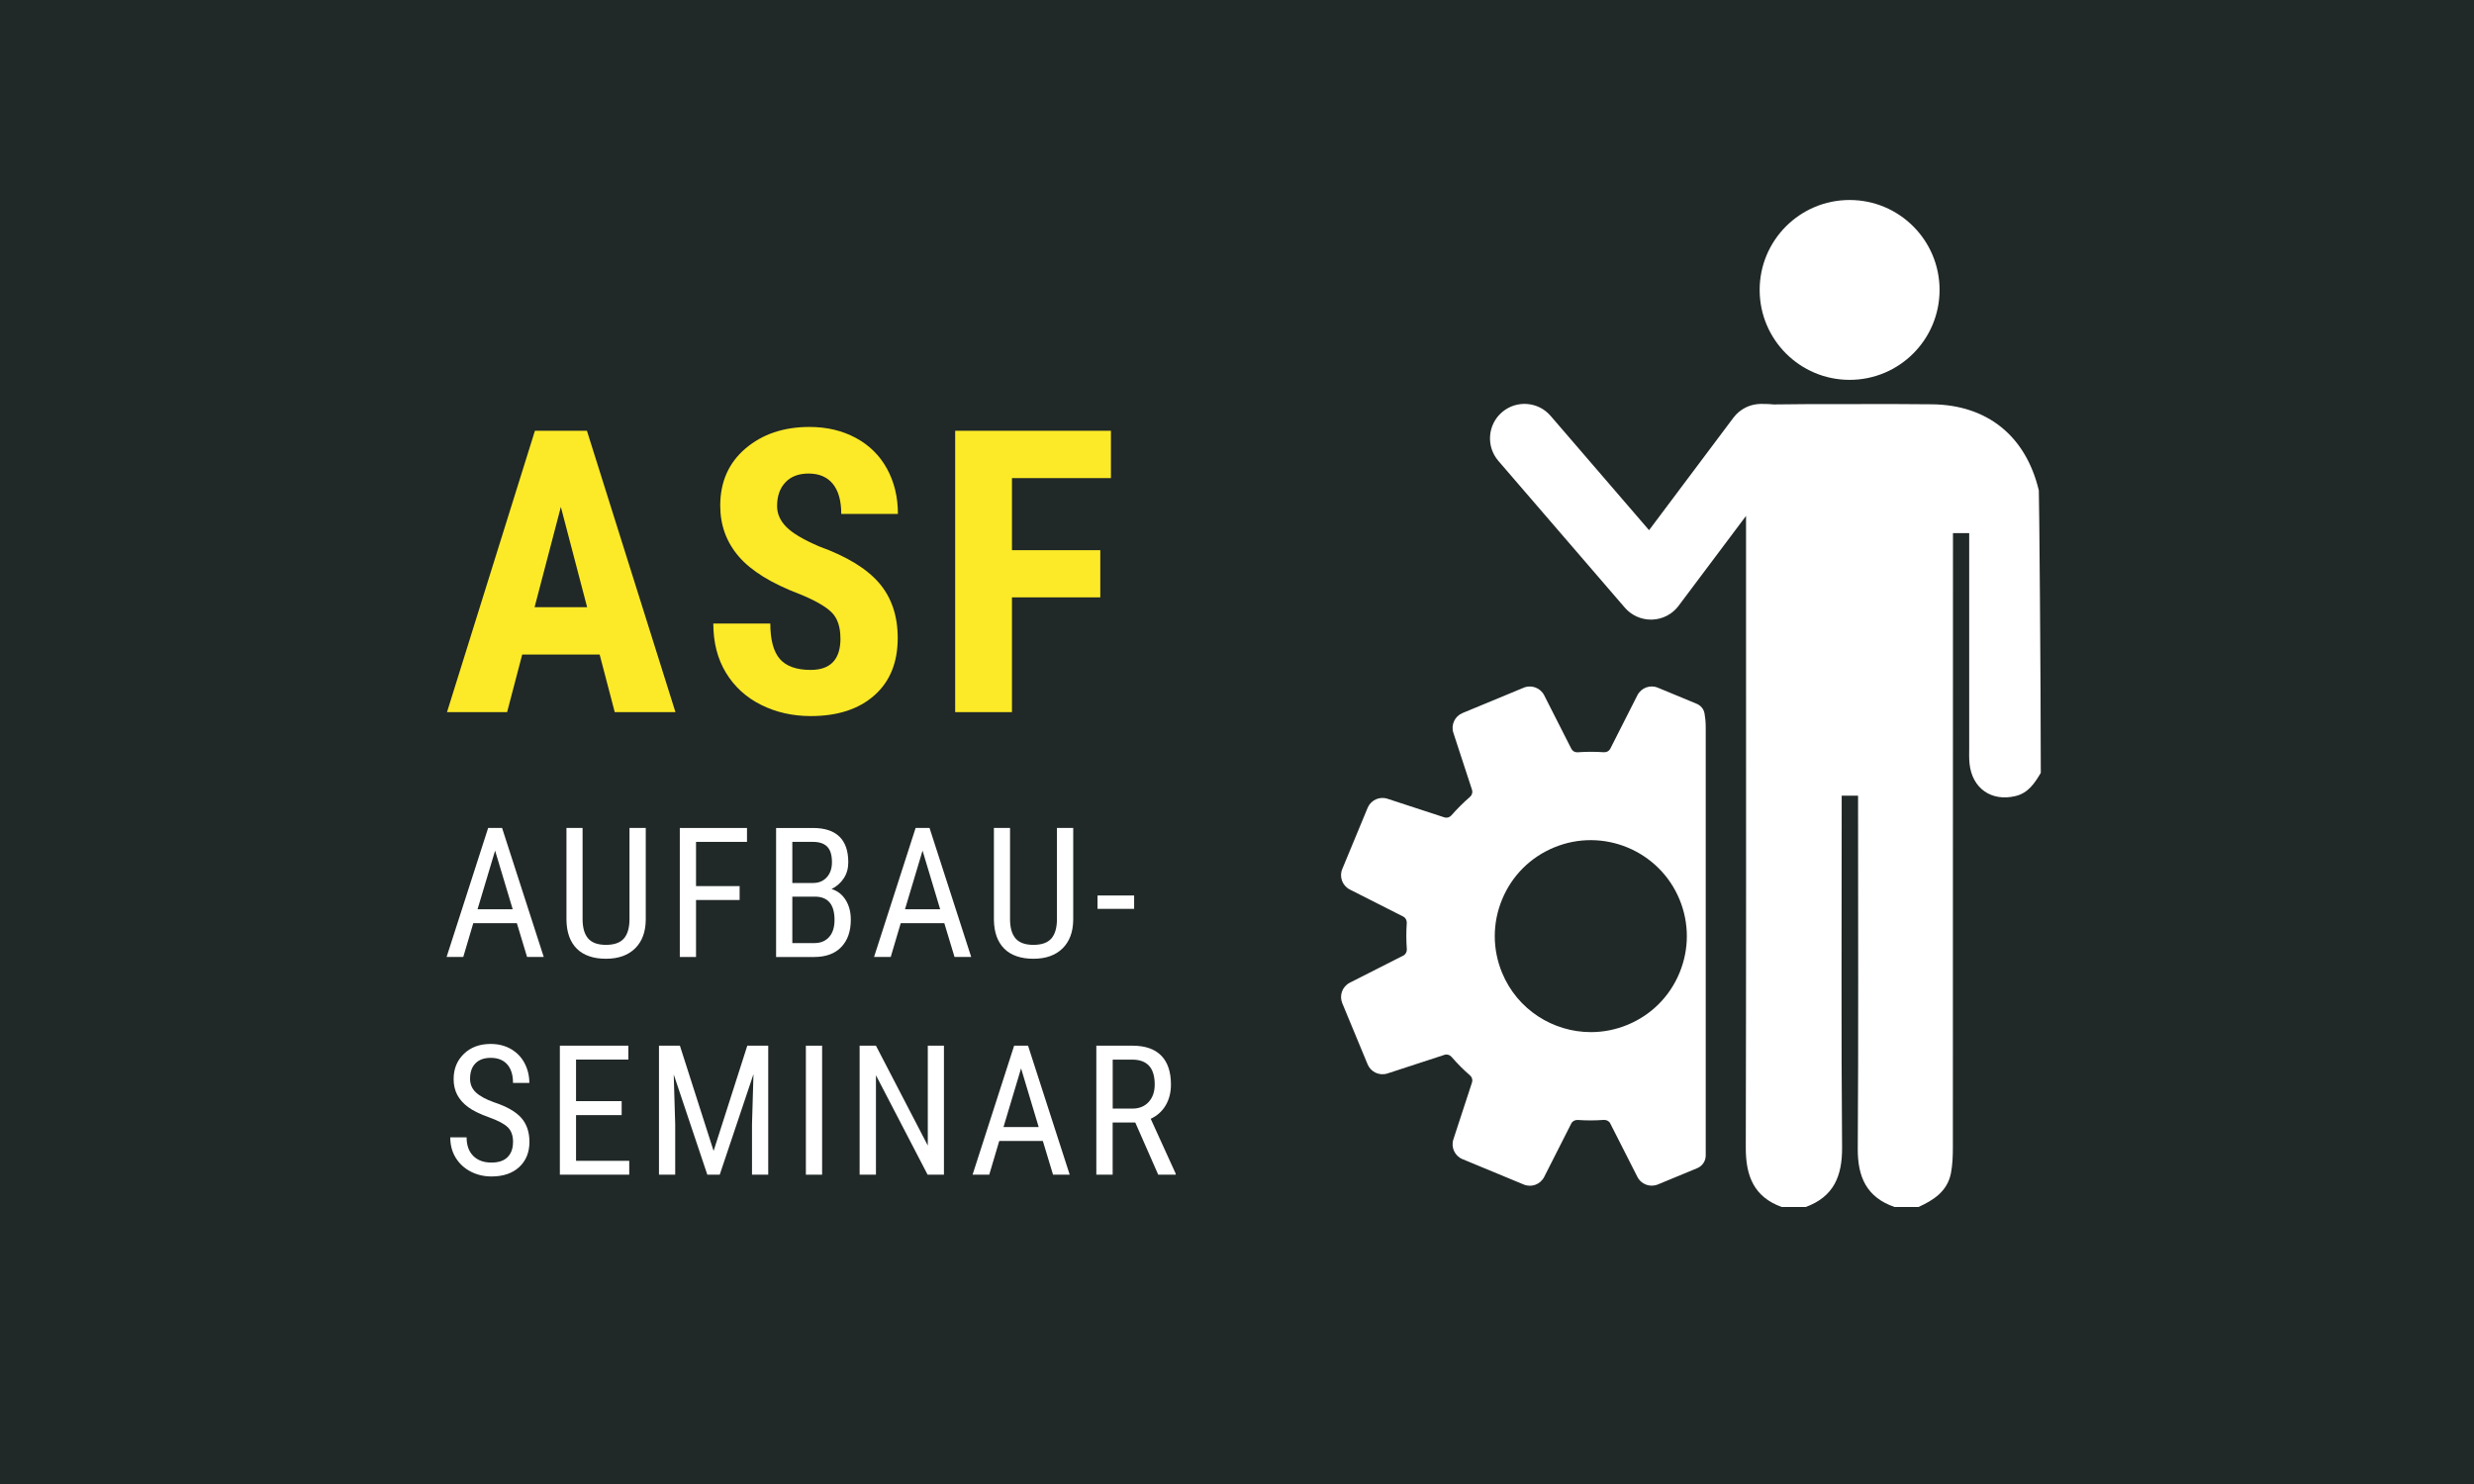
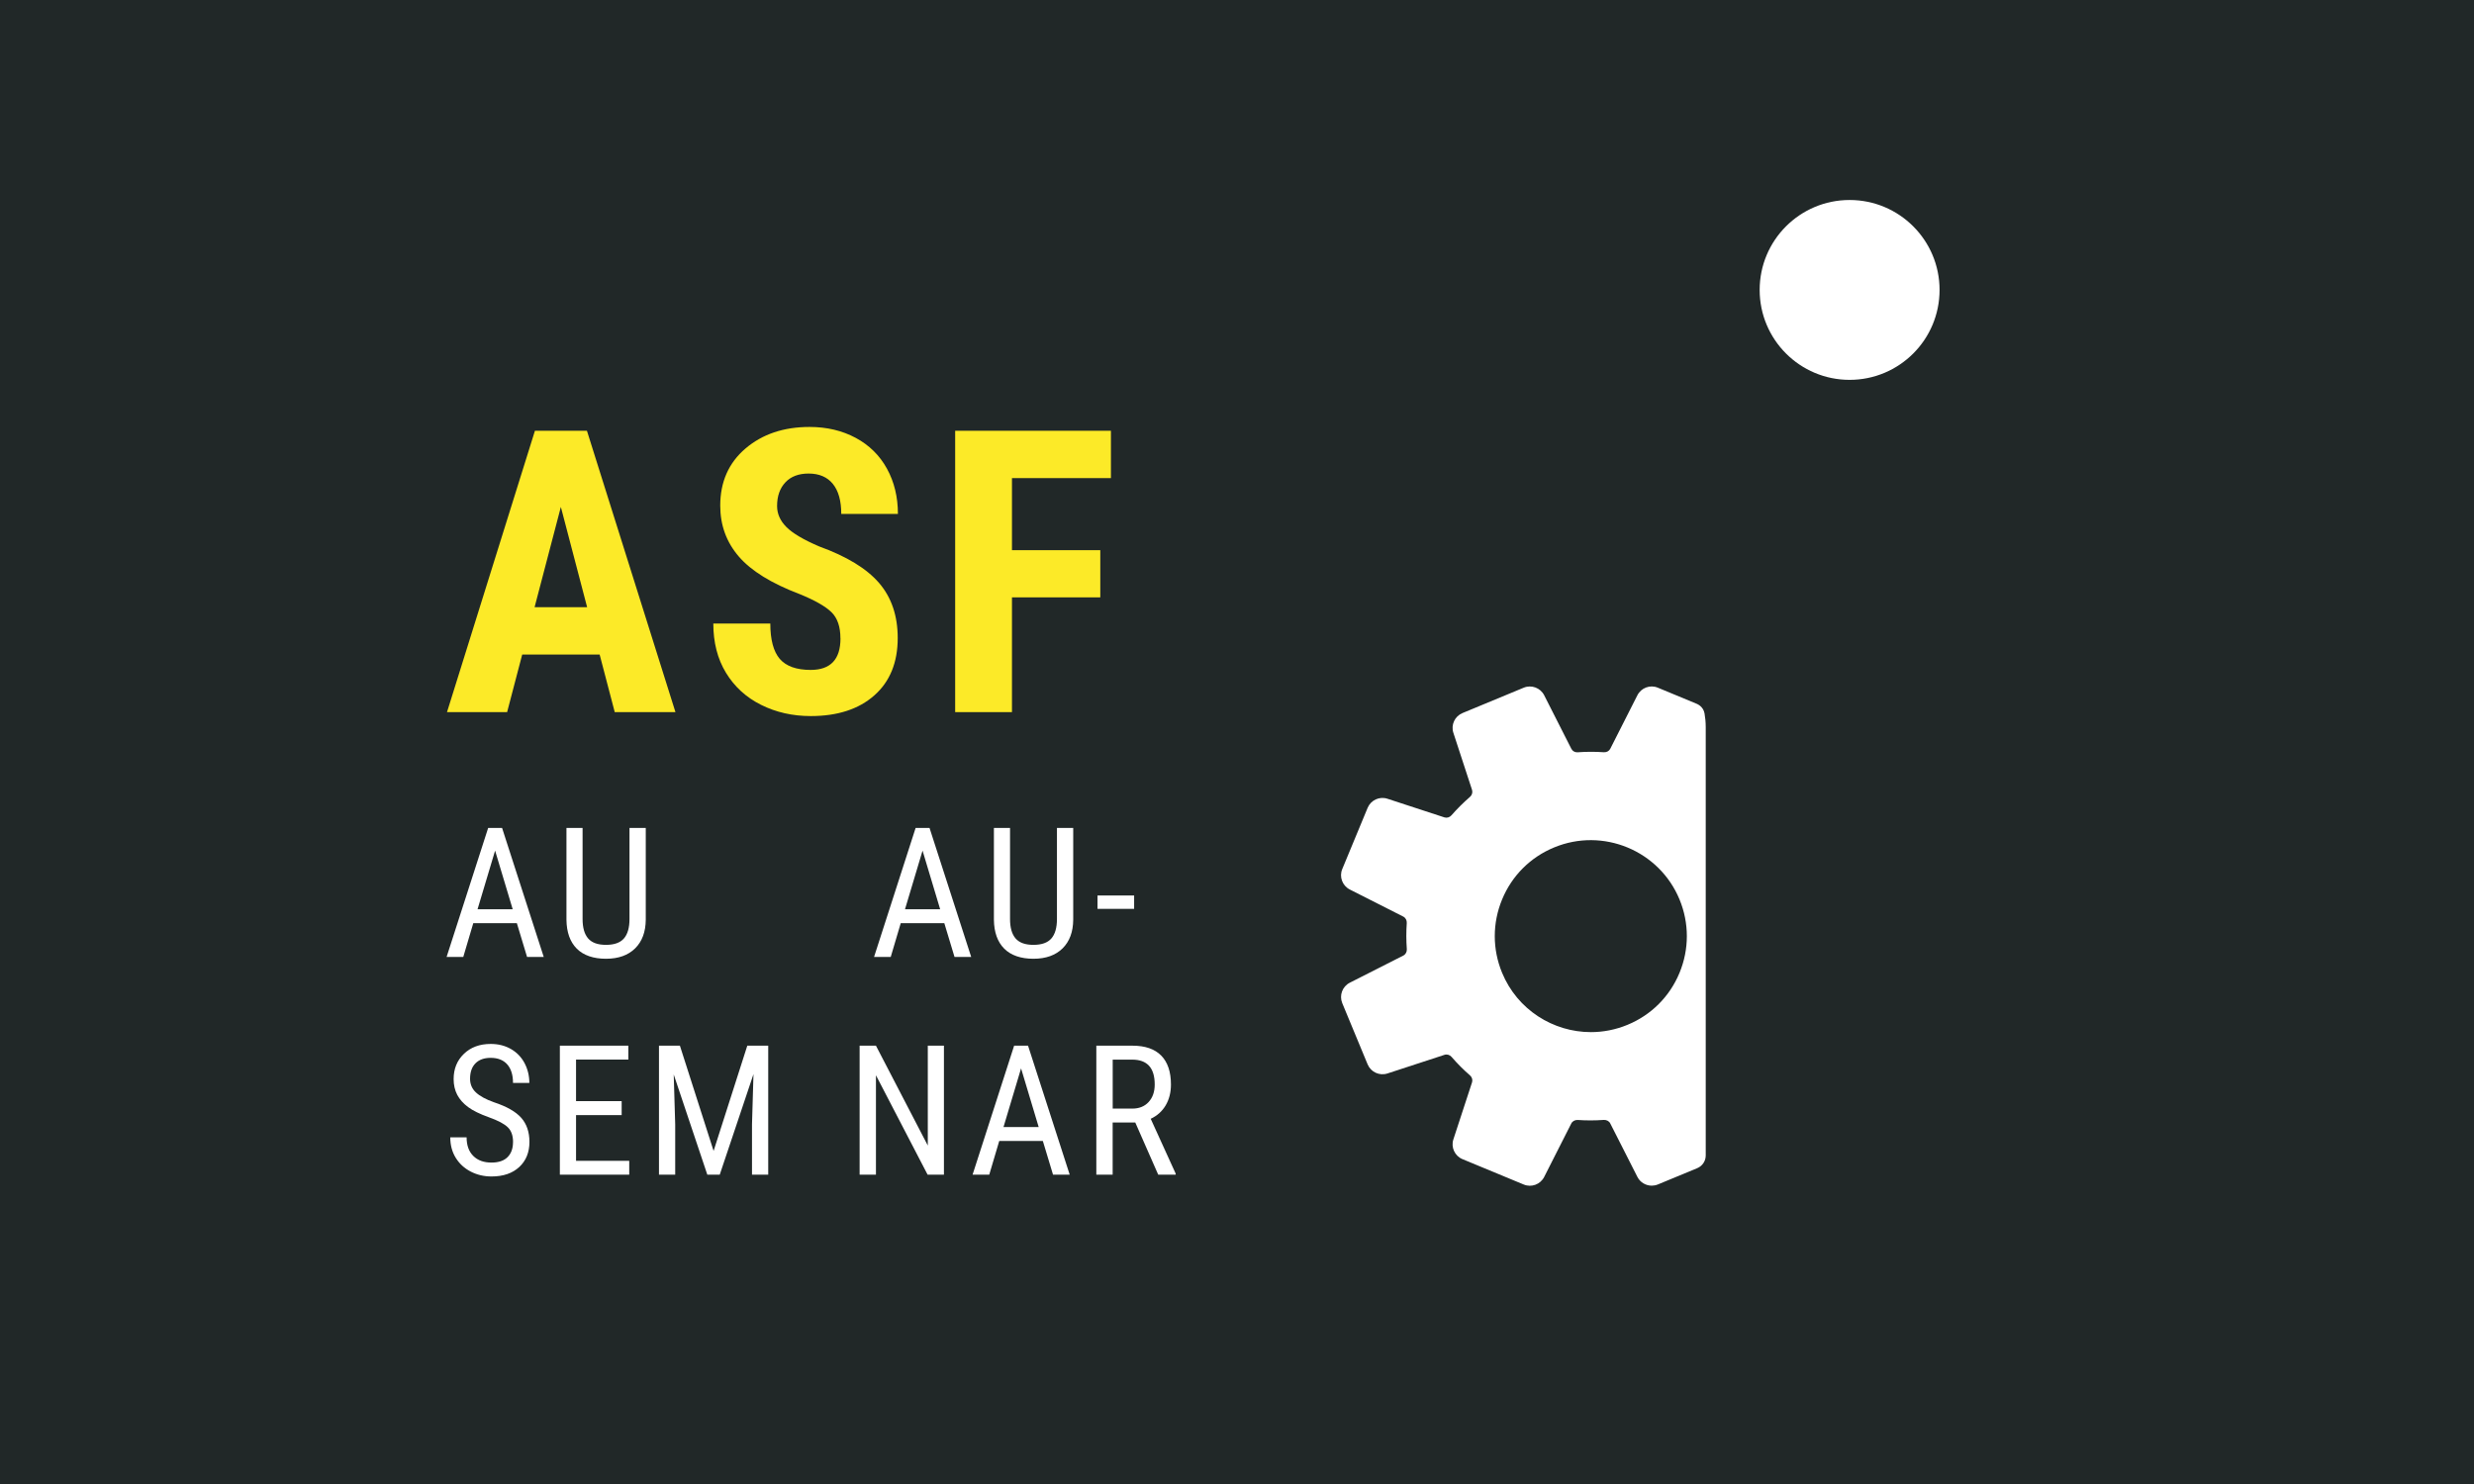
<svg xmlns="http://www.w3.org/2000/svg" id="Ebene_1" viewBox="0 0 500 300">
  <defs>
    <style>.cls-1{fill:#fff;}.cls-2{fill:#212828;}.cls-3{fill:#fcea28;}</style>
  </defs>
  <rect class="cls-2" width="500" height="300" />
  <path class="cls-1" d="m344.47,144.17c-.15-.87-.78-1.57-1.6-1.91l-7.82-3.24c-1.56-.65-3.36.02-4.13,1.53l-5.48,10.81c-.24.47-.72.74-1.3.71-1.74-.12-3.53-.12-5.3.01-.53.04-1.03-.23-1.27-.71l-5.49-10.82c-.76-1.5-2.57-2.17-4.13-1.53l-12.38,5.13c-1.56.65-2.37,2.39-1.84,4l3.77,11.53c.16.5,0,1.06-.42,1.42-1.33,1.15-2.59,2.4-3.74,3.72-.36.42-.92.58-1.42.42l-11.52-3.77c-1.61-.53-3.35.28-4,1.84l-5.13,12.38c-.65,1.56.02,3.36,1.53,4.13l10.81,5.48c.46.24.74.75.7,1.3-.12,1.72-.12,3.5.01,5.27.04.55-.24,1.06-.7,1.3l-10.82,5.49c-1.51.77-2.17,2.56-1.53,4.13l5.13,12.38c.65,1.56,2.39,2.36,4,1.84l11.54-3.77c.5-.16,1.06,0,1.42.42,1.16,1.34,2.41,2.6,3.72,3.73.42.36.58.92.42,1.42l-3.77,11.52c-.53,1.61.28,3.35,1.84,4l12.38,5.13c1.56.65,3.36-.02,4.13-1.53l5.48-10.81c.24-.47.75-.74,1.3-.71,1.73.12,3.5.12,5.27-.01.55-.03,1.07.24,1.3.7l5.49,10.82c.56,1.11,1.71,1.77,2.9,1.77.41,0,.83-.08,1.23-.24l7.97-3.3c1.03-.43,1.71-1.44,1.71-2.56v-86.61c0-.96-.09-1.9-.25-2.82Zm-5.04,52.5c-1.98,4.79-5.71,8.52-10.5,10.5-2.42,1-4.93,1.48-7.4,1.48-7.62,0-14.86-4.51-17.95-11.98-1.98-4.79-1.98-10.06,0-14.85,1.98-4.79,5.71-8.52,10.5-10.5,9.89-4.1,21.26.62,25.35,10.5,1.98,4.79,1.98,10.06,0,14.85Z" />
  <path class="cls-1" d="m104.46,186.63h-8.81l-2.02,6.82h-3.37l8.4-26.08h2.81l8.42,26.08h-3.37l-2.06-6.82Zm-7.95-2.81h7.11l-3.56-11.86-3.55,11.86Z" />
  <path class="cls-1" d="m130.51,167.38v18.54c-.02,2.47-.74,4.41-2.15,5.8s-3.37,2.1-5.89,2.1-4.55-.68-5.91-2.05c-1.36-1.37-2.05-3.32-2.08-5.85v-18.54h3.26v18.4c0,1.75.37,3.06,1.12,3.93.75.87,1.95,1.3,3.61,1.3s2.88-.43,3.63-1.3,1.12-2.17,1.12-3.93v-18.4h3.3Z" />
-   <path class="cls-1" d="m149.48,181.94h-8.81v11.52h-3.28v-26.08h13.58v2.81h-10.3v8.94h8.81v2.81Z" />
-   <path class="cls-1" d="m156.85,193.46v-26.08h7.43c2.38,0,4.16.58,5.36,1.74,1.2,1.16,1.8,2.9,1.8,5.21,0,1.22-.3,2.29-.91,3.22-.61.93-1.43,1.65-2.47,2.17,1.19.36,2.14,1.09,2.84,2.2.7,1.11,1.05,2.45,1.05,4.01,0,2.34-.64,4.18-1.93,5.52-1.28,1.34-3.11,2.01-5.49,2.01h-7.68Zm3.28-14.96h4.21c1.13,0,2.05-.38,2.75-1.15.7-.77,1.05-1.78,1.05-3.05,0-1.44-.32-2.48-.95-3.13-.63-.65-1.6-.98-2.9-.98h-4.16v8.31Zm0,2.76v9.39h4.48c1.24,0,2.23-.41,2.96-1.23.73-.82,1.09-1.97,1.09-3.45,0-3.14-1.33-4.71-3.98-4.71h-4.55Z" />
  <path class="cls-1" d="m190.85,186.63h-8.81l-2.02,6.82h-3.37l8.4-26.08h2.81l8.42,26.08h-3.37l-2.06-6.82Zm-7.95-2.81h7.11l-3.56-11.86-3.55,11.86Z" />
  <path class="cls-1" d="m216.9,167.38v18.54c-.02,2.47-.74,4.41-2.15,5.8s-3.37,2.1-5.89,2.1-4.55-.68-5.91-2.05-2.05-3.32-2.08-5.85v-18.54h3.26v18.4c0,1.75.37,3.06,1.12,3.93.75.87,1.95,1.3,3.61,1.3s2.88-.43,3.63-1.3,1.12-2.17,1.12-3.93v-18.4h3.3Z" />
  <path class="cls-1" d="m229.21,183.73h-7.4v-2.7h7.4v2.7Z" />
  <path class="cls-1" d="m103.69,230.88c0-1.3-.35-2.3-1.06-2.99-.7-.69-1.98-1.37-3.81-2.02-1.84-.66-3.25-1.35-4.22-2.07s-1.7-1.55-2.19-2.47c-.48-.92-.73-1.99-.73-3.18,0-2.07.69-3.77,2.07-5.1,1.38-1.34,3.19-2.01,5.42-2.01,1.53,0,2.89.34,4.08,1.02,1.19.68,2.11,1.63,2.76,2.85.64,1.22.97,2.55.97,4.01h-3.3c0-1.61-.39-2.86-1.16-3.74-.78-.88-1.89-1.33-3.35-1.33-1.33,0-2.35.37-3.08,1.11s-1.09,1.78-1.09,3.12c0,1.1.39,2.02,1.18,2.76.79.74,2.01,1.41,3.65,1.99,2.57.85,4.4,1.89,5.51,3.14,1.1,1.24,1.66,2.87,1.66,4.87,0,2.11-.69,3.81-2.06,5.08-1.37,1.27-3.24,1.91-5.61,1.91-1.52,0-2.92-.33-4.2-.99-1.28-.66-2.29-1.59-3.03-2.79s-1.1-2.58-1.1-4.13h3.3c0,1.61.45,2.87,1.35,3.76.9.9,2.13,1.34,3.68,1.34,1.44,0,2.53-.37,3.26-1.11.73-.74,1.09-1.75,1.09-3.03Z" />
  <path class="cls-1" d="m125.64,225.42h-9.22v9.24h10.75v2.81h-14.02v-26.08h13.84v2.81h-10.57v8.4h9.22v2.81Z" />
  <path class="cls-1" d="m137.41,211.39l6.81,21.28,6.81-21.28h4.23v26.08h-3.28v-10.16l.3-10.17-6.82,20.33h-2.51l-6.79-20.26.3,10.1v10.16h-3.28v-26.08h4.23Z" />
-   <path class="cls-1" d="m166.15,237.47h-3.28v-26.08h3.28v26.08Z" />
  <path class="cls-1" d="m190.76,237.47h-3.29l-10.44-20.1v20.1h-3.3v-26.08h3.3l10.48,20.19v-20.19h3.26v26.08Z" />
  <path class="cls-1" d="m210.76,230.65h-8.81l-2.02,6.82h-3.37l8.4-26.08h2.81l8.42,26.08h-3.37l-2.06-6.82Zm-7.95-2.81h7.11l-3.56-11.86-3.55,11.86Z" />
  <path class="cls-1" d="m229.45,226.92h-4.58v10.55h-3.3v-26.08h7.31c2.56,0,4.49.67,5.8,2,1.31,1.33,1.97,3.28,1.97,5.85,0,1.61-.36,3.02-1.07,4.22-.71,1.2-1.72,2.1-3.02,2.71l5.05,11.09v.21h-3.53l-4.64-10.55Zm-4.58-2.81h3.98c1.37,0,2.47-.44,3.29-1.33.82-.89,1.23-2.07,1.23-3.55,0-3.35-1.52-5.02-4.55-5.02h-3.94v9.9Z" />
  <path class="cls-3" d="m121.2,132.32h-15.66l-3.05,11.64h-12.15l17.77-56.88h10.51l17.89,56.88h-12.27l-3.05-11.64Zm-13.16-9.57h10.62l-5.31-20.27-5.31,20.27Z" />
  <path class="cls-3" d="m169.85,129.04c0-2.32-.59-4.07-1.78-5.25-1.19-1.18-3.34-2.42-6.46-3.69-5.7-2.16-9.8-4.69-12.3-7.6-2.5-2.9-3.75-6.33-3.75-10.29,0-4.79,1.7-8.64,5.1-11.54,3.4-2.9,7.71-4.36,12.95-4.36,3.49,0,6.6.74,9.34,2.21,2.73,1.47,4.84,3.55,6.31,6.23,1.47,2.68,2.21,5.73,2.21,9.14h-11.45c0-2.66-.57-4.68-1.7-6.07-1.13-1.39-2.77-2.09-4.9-2.09-2.01,0-3.57.59-4.69,1.78-1.12,1.19-1.68,2.78-1.68,4.79,0,1.56.62,2.98,1.88,4.24,1.25,1.26,3.46,2.57,6.64,3.93,5.55,2.01,9.58,4.47,12.09,7.38,2.51,2.92,3.77,6.63,3.77,11.13,0,4.95-1.58,8.82-4.73,11.6-3.15,2.79-7.44,4.18-12.85,4.18-3.67,0-7.02-.76-10.04-2.27-3.02-1.51-5.38-3.67-7.09-6.48-1.71-2.81-2.56-6.13-2.56-9.96h11.52c0,3.28.64,5.66,1.91,7.15,1.28,1.48,3.36,2.23,6.25,2.23,4.01,0,6.02-2.12,6.02-6.37Z" />
  <path class="cls-3" d="m222.37,120.76h-17.85v23.2h-11.48v-56.88h31.48v9.57h-20v14.57h17.85v9.53Z" />
  <path class="cls-1" d="m373.81,76.79c-10.04,0-18.18-8.14-18.18-18.18,0-10.04,8.14-18.18,18.18-18.18,10.04,0,18.18,8.14,18.18,18.18,0,10.04-8.13,18.18-18.18,18.18Z" />
-   <path class="cls-1" d="m382.74,81.68c2.56.01,5.12.02,7.68.05,11.27.11,19.02,6.46,21.63,17.41.07.3.4,38.35.4,57.1-1.24,2.08-2.53,4.07-5.11,4.69-4.87,1.17-8.77-1.56-9.29-6.54-.12-1.12-.07-2.26-.07-3.39,0-13.49,0-26.98,0-40.47v-2.75h-3.28v3.2c0,40.32,0,80.63-.02,120.94,0,1.77-.06,3.57-.4,5.29-.72,3.6-3.47,5.4-6.55,6.79h-4.85c-5.63-1.96-7.46-6.05-7.42-11.81.15-22.78.06-45.57.06-68.34v-2.99h-3.31v2.93c0,22.7-.11,45.41.08,68.11.05,5.83-1.67,10.03-7.35,12.1h-4.85c-5.63-2.03-7.27-6.29-7.26-11.95.08-35.85.06-71.71.05-107.56v-20.2s-13.64,18.19-13.64,18.19c-1.26,1.69-3.23,2.71-5.34,2.78-.08,0-.16,0-.24,0-2.02,0-3.95-.88-5.28-2.42l-25.56-29.67c-2.51-2.92-2.18-7.32.73-9.83,2.92-2.51,7.32-2.19,9.83.73l19.9,23.11,17.05-22.74c.69-.92,1.57-1.62,2.54-2.09.73-.35,1.51-.57,2.3-.65.37-.04.75-.05,1.12-.04.74,0,1.47.02,2.19.1,2.14-.03,4.29-.04,6.43-.06" />
</svg>